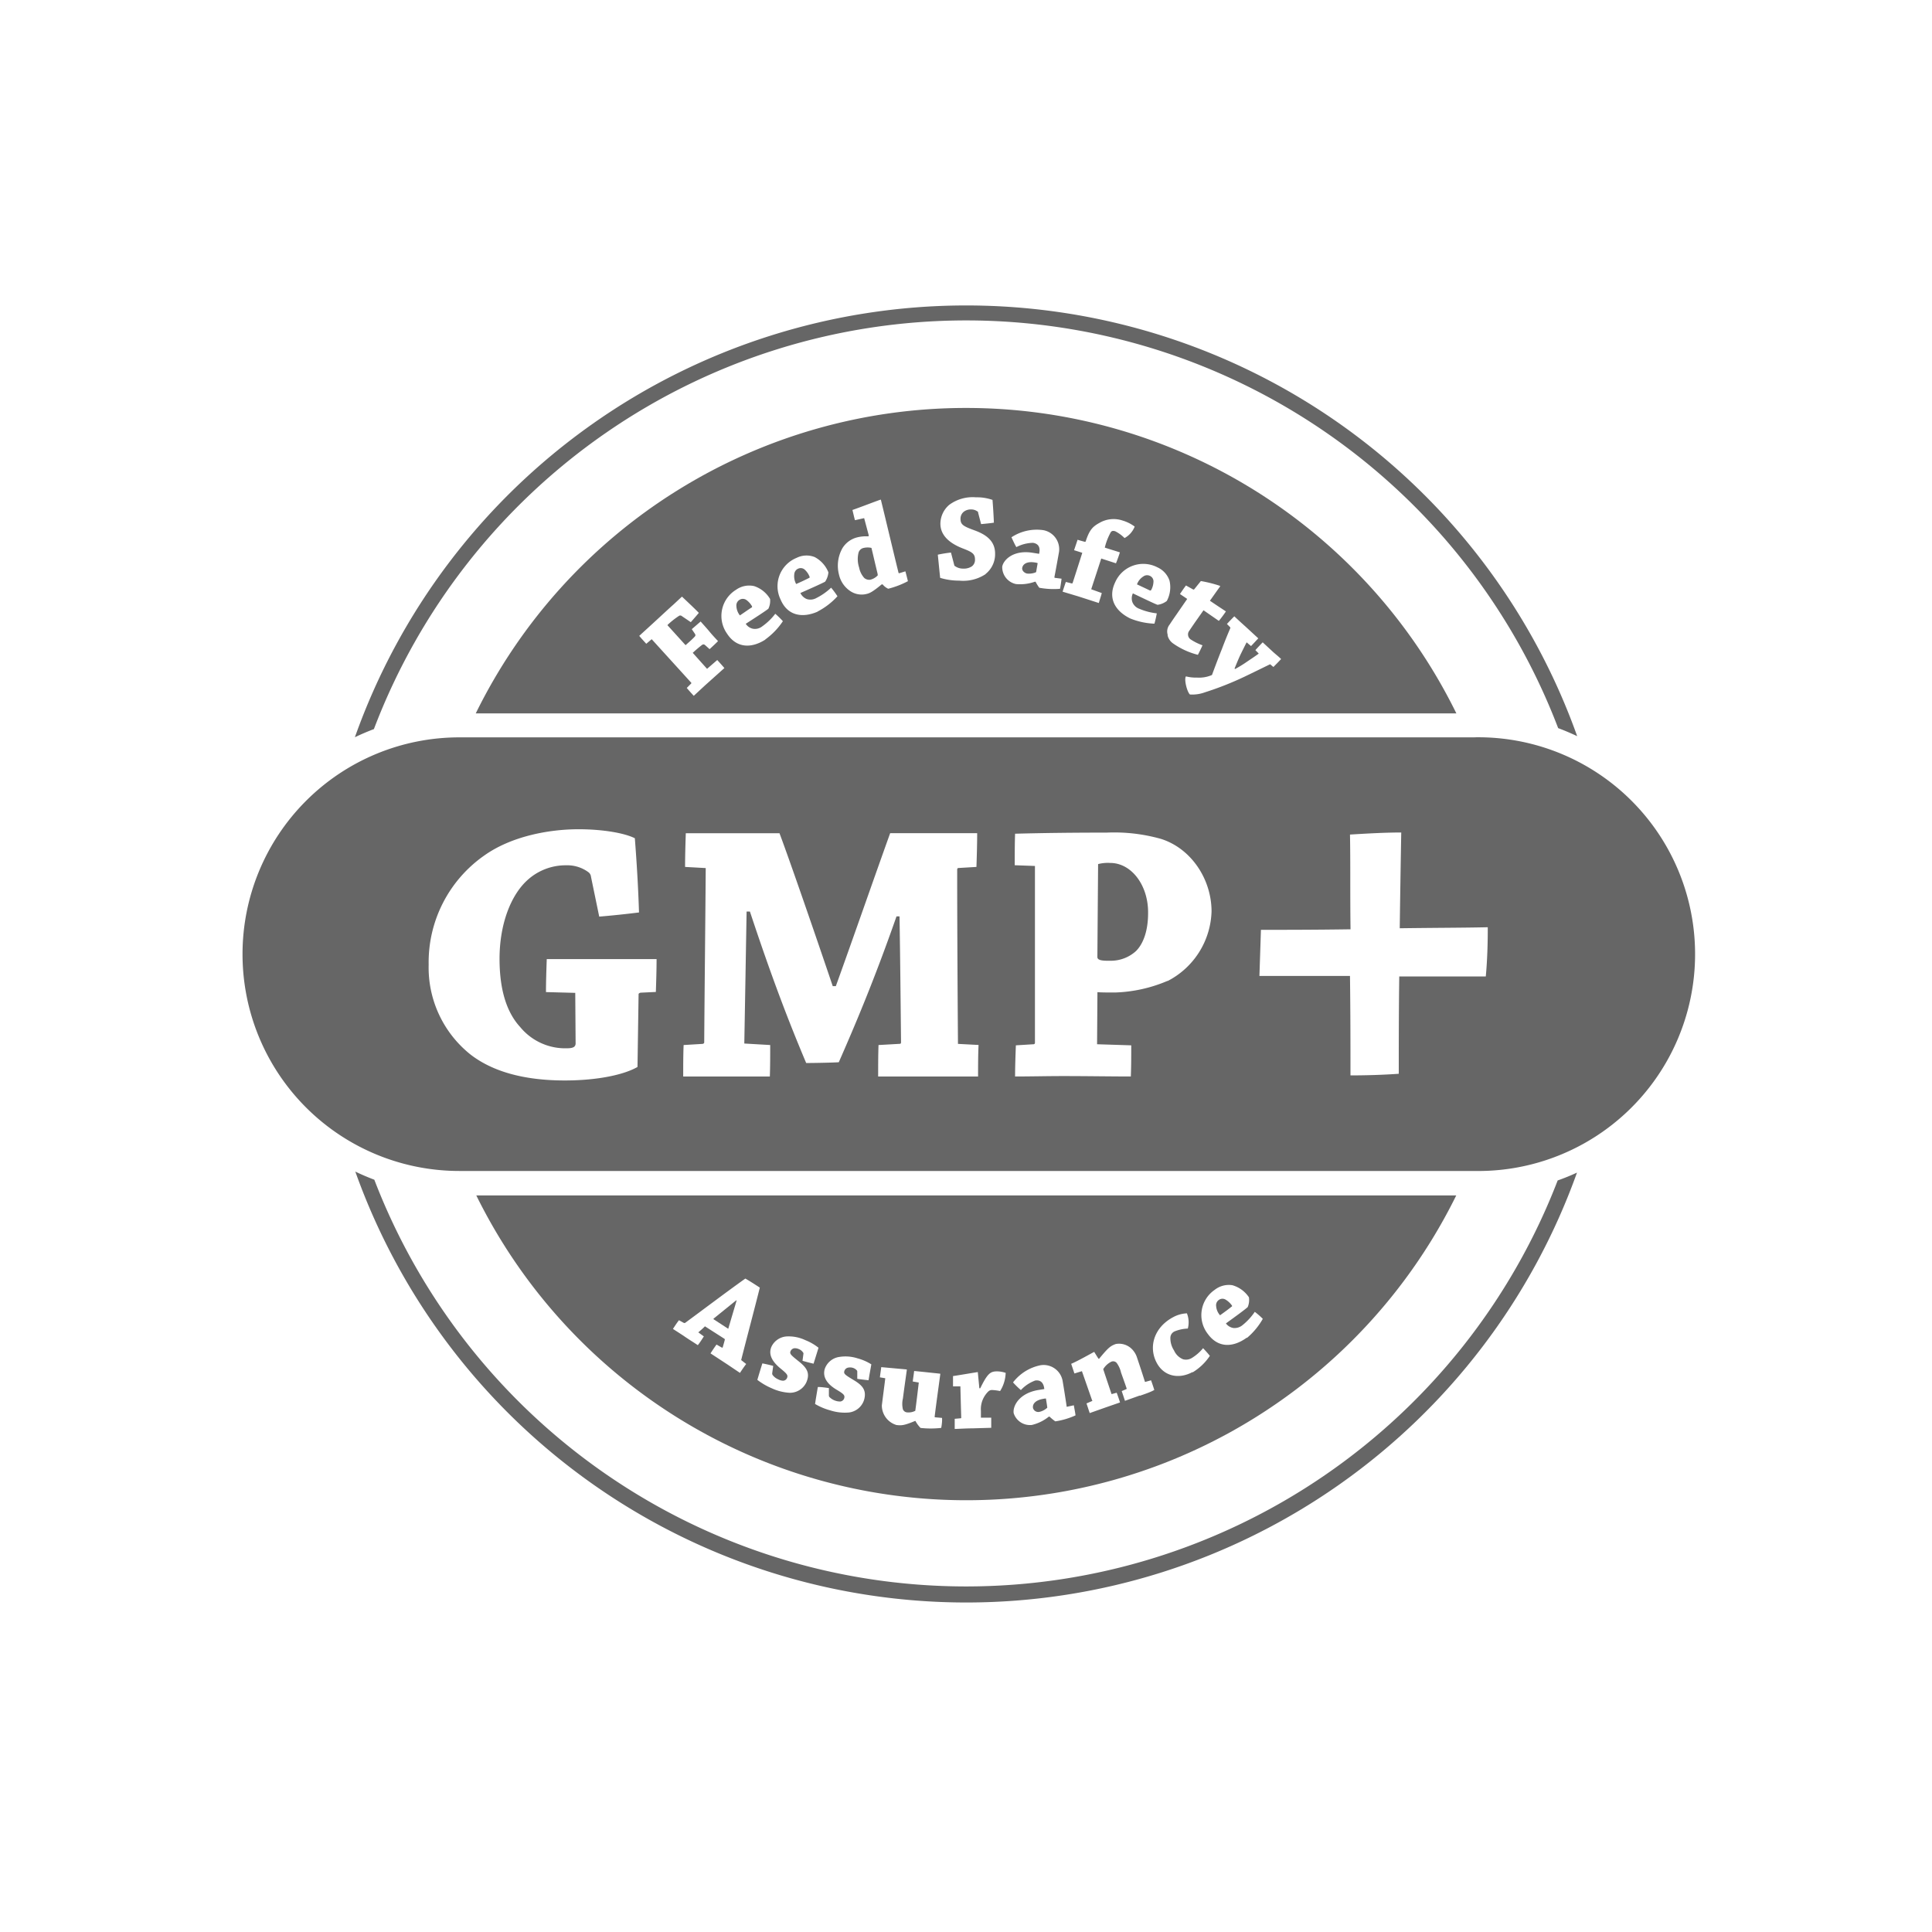
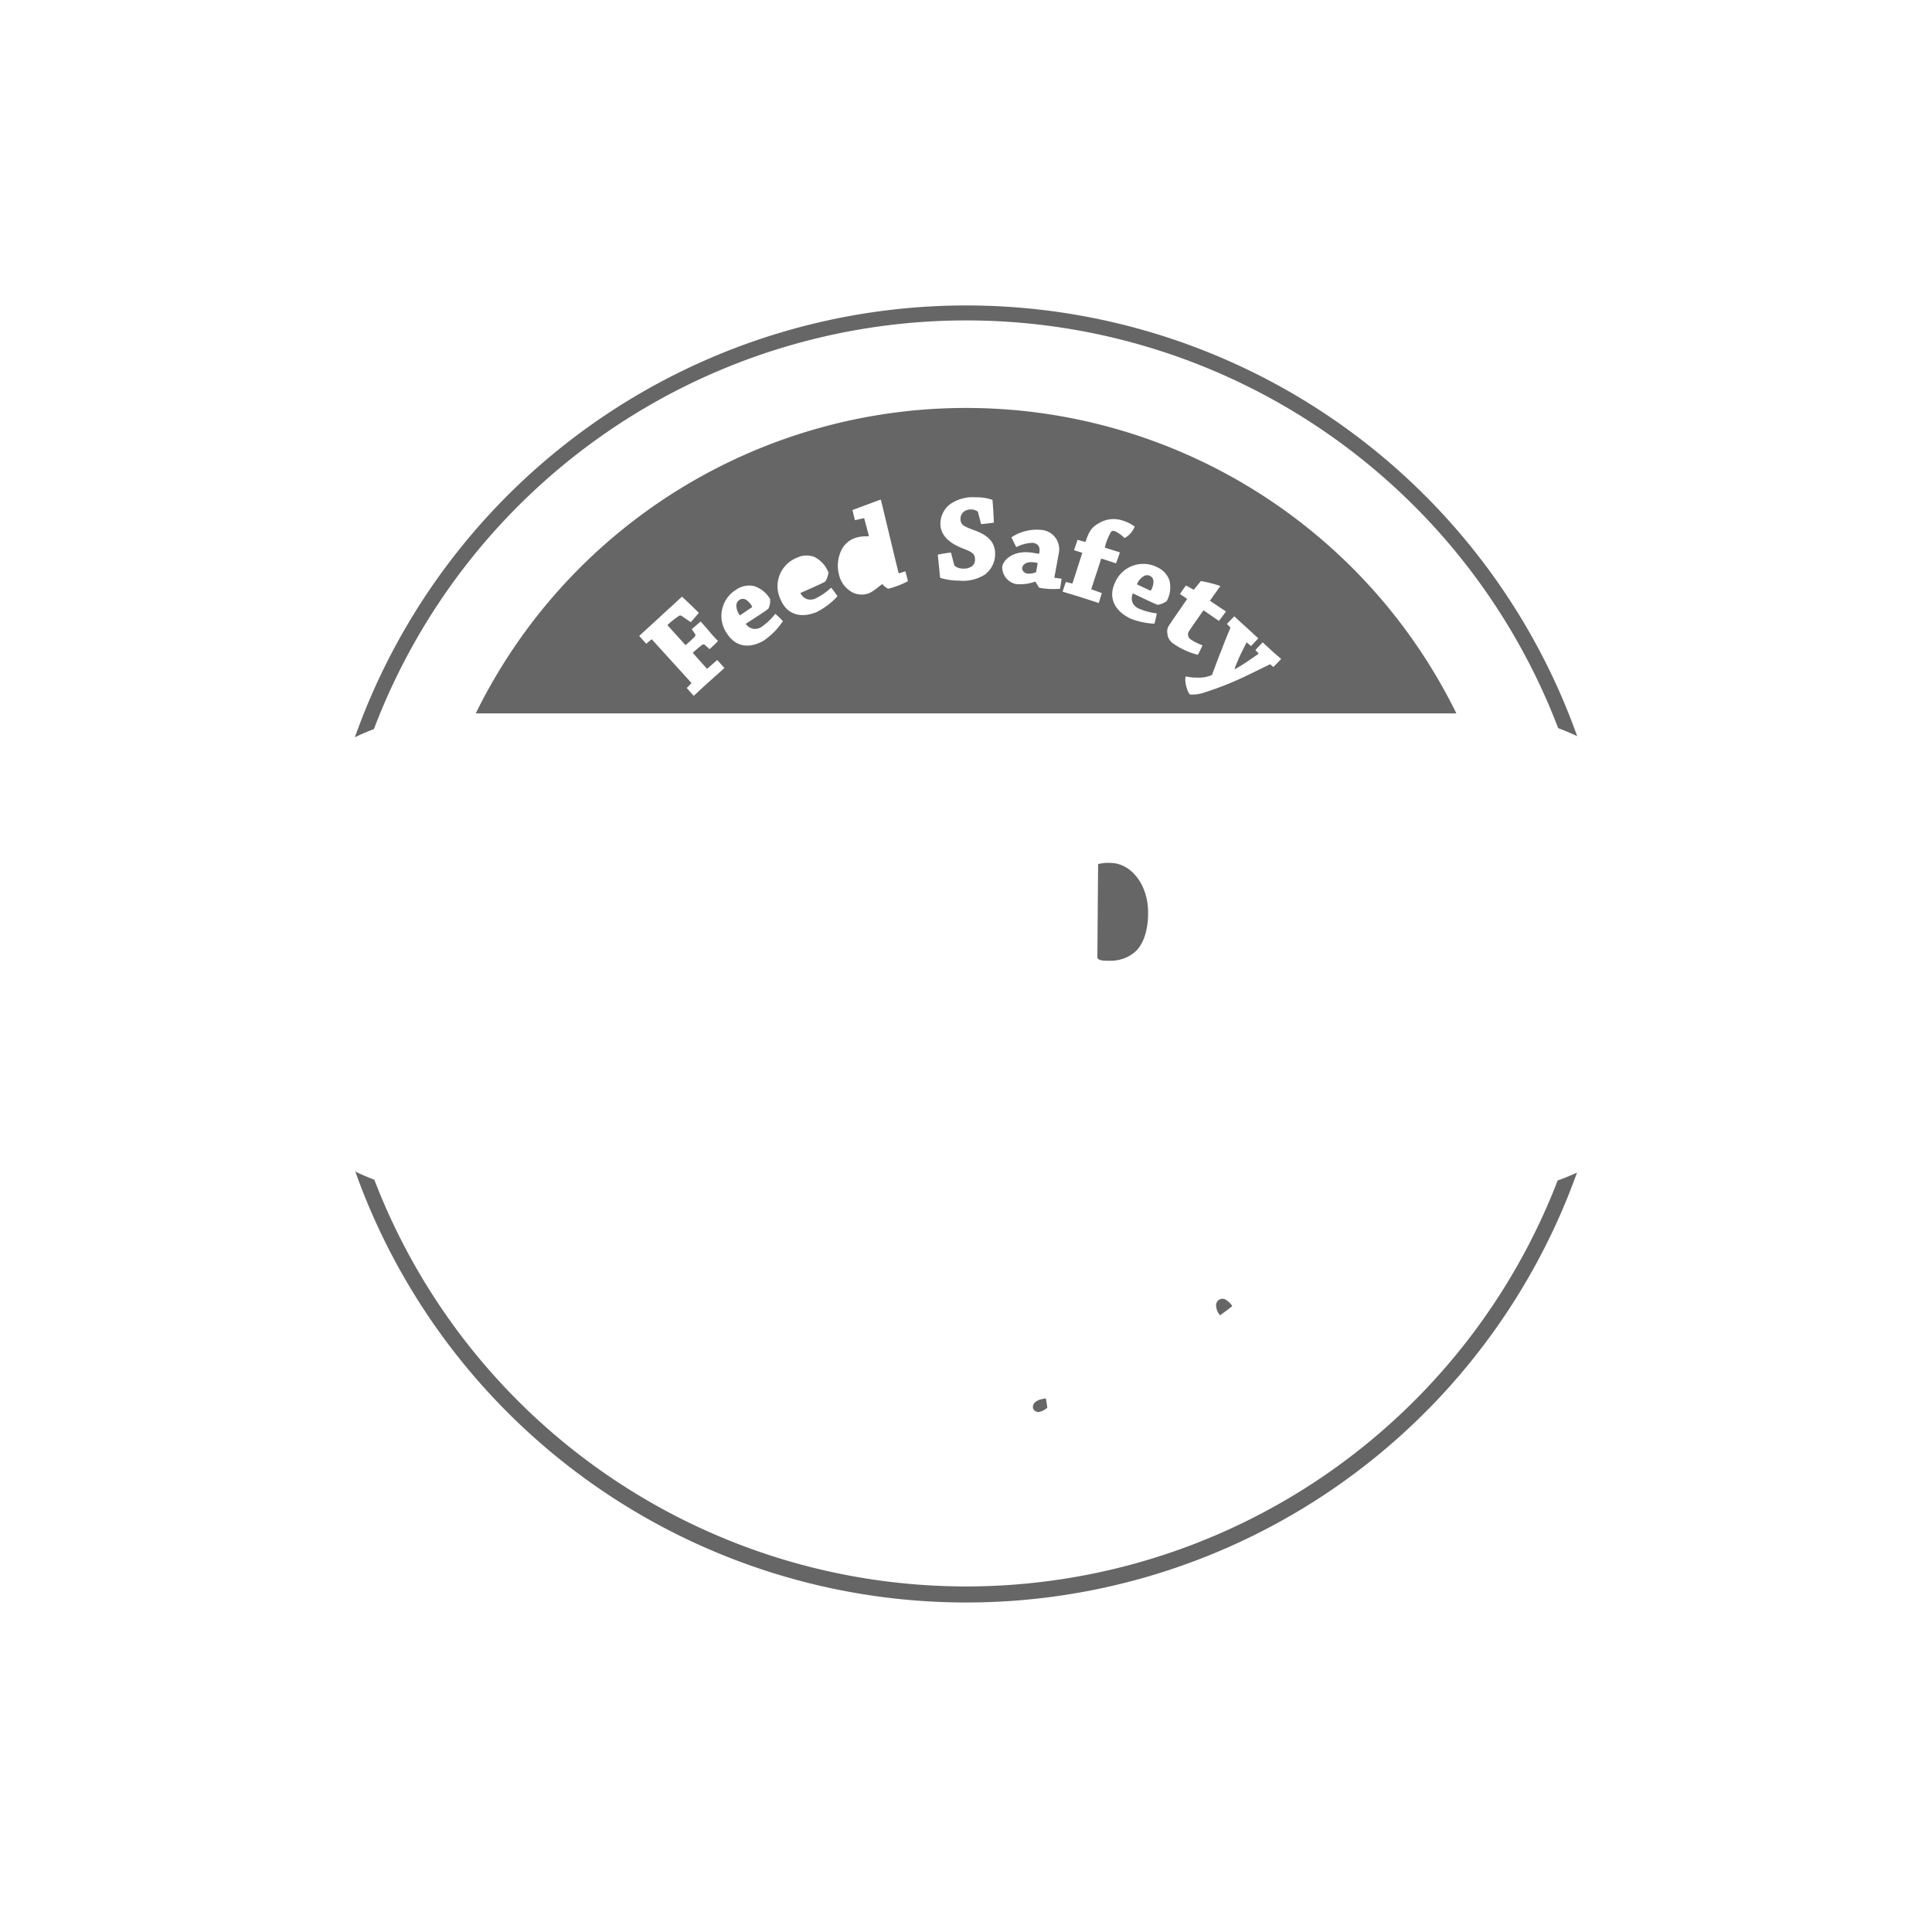
<svg xmlns="http://www.w3.org/2000/svg" id="Ebene_1" data-name="Ebene 1" viewBox="0 0 320 320">
  <defs>
    <style>.cls-1{fill:#666;}</style>
  </defs>
  <path class="cls-1" d="M183.88,142.93a6.48,6.48,0,0,0-2,.19l-.12,15.4c0,.62,1.12.62,2.17.61a6.17,6.17,0,0,0,4.23-1.61c1.3-1.3,2-3.54,2-6.27C190.22,146.66,187.42,142.93,183.88,142.93Z" />
-   <path class="cls-1" d="M244.26,122.13l-168.18,0a35.91,35.91,0,0,0,0,71.82l168.16,0a35.92,35.92,0,1,0,0-71.83ZM108.63,164.3l-2.55.12c-.18.06-.31.13-.31.25l-.18,12.05c-2.11,1.23-6.4,2.23-12,2.24-7,0-12.11-1.56-15.65-4.29A18.42,18.42,0,0,1,71,159.77a21.58,21.58,0,0,1,9.31-18.14c4.41-3.1,10.56-4.28,15.52-4.28,4,0,7.58.62,9.32,1.49.31,4,.56,8.14.69,12.29-2.06.26-4.42.51-6.59.69l-1.36-6.58h0a1.09,1.09,0,0,0-.38-.74,5.89,5.89,0,0,0-3.72-1.18,9.39,9.39,0,0,0-6.46,2.48c-2.79,2.55-4.59,7.39-4.59,13,0,5.28,1.24,8.94,3.41,11.3a9.66,9.66,0,0,0,7.7,3.53c1.12,0,1.43-.24,1.49-.74l-.06-8.44-4.85-.13c0-1.67.07-3.79.13-5.46h18.19C108.75,160.51,108.69,162.56,108.63,164.3Zm53.34,14H145.45c0-1.68,0-3.6.06-5.21l3.54-.2c.13,0,.19-.11.19-.25-.07-6.51-.13-13.4-.25-20.86h-.5c-3.78,10.81-7,18.32-9.56,24.16-.87.06-3.48.12-5.4.13-2.86-6.78-5.65-14-9.32-25.09h-.55c-.13,7.64-.25,14.72-.38,21.86l4.29.25c0,1.6,0,3.54-.06,5.21H113.16c0-1.68,0-3.6.07-5.21l3.16-.19c.19-.06.25-.13.25-.25.06-8.88.19-20.11.25-28.87l-3.42-.19c0-1.73.06-3.85.12-5.58h15.52c1.87,5,6,17,8.82,25.33h.51c3-8.32,6.45-18.26,9-25.34h14.41c0,1.74-.06,3.79-.12,5.59l-3,.18c-.13,0-.19.13-.19.31,0,8.82.06,19.5.13,28.82l3.41.18C162,174.73,162,176.65,162,178.33Zm31.42-15.84a24,24,0,0,1-8.7,1.93c-.81,0-2.48,0-2.92-.06l-.06,8.63,5.66.18c0,1.62,0,3.47-.07,5.16-3.1,0-7.39-.07-11.17-.07-2.67,0-5.53.07-8,.07,0-1.68.07-3.54.13-5.16l2.92-.18a.23.23,0,0,0,.24-.25V143.43l-3.35-.12h0c0-1.68,0-3.6.06-5.22,4.47-.12,9.94-.19,15.09-.18a28.58,28.58,0,0,1,9.12,1.05c5,1.61,8.33,6.7,8.33,12A13.41,13.41,0,0,1,193.39,162.49Zm52.7-.73H231.76c-.08,5.75-.08,11.58-.08,16.12-2.49.18-5.4.27-8,.27,0-4.38,0-10.13-.08-16.47h-15c.08-2.41.17-5.15.25-7.64,3.52,0,9,0,14.84-.09-.08-5.57,0-11.14-.09-15.69,2.75-.17,5.93-.35,8.49-.34-.08,4.37-.17,10-.25,15.86,5.49-.08,10.81-.08,14.58-.17C246.43,156.1,246.34,159.18,246.09,161.76Z" />
  <path class="cls-1" d="M173.24,231.64a2,2,0,0,0-.43.05c-1.35.22-1.83.89-1.71,1.54a.91.91,0,0,0,1.06.62,2.82,2.82,0,0,0,1.29-.68.13.13,0,0,0,0-.13C173.39,232.55,173.32,232.16,173.24,231.64Z" />
-   <path class="cls-1" d="M118.21,218.39c-.06.06-.06.1,0,.13l2.41,1.57c.4-1.37.91-3.06,1.39-4.7l-.09,0Z" />
-   <path class="cls-1" d="M78.89,198a90.47,90.47,0,0,0,162.31,0Zm43.68,29.4L120.49,226l-2.81-1.84c.33-.5.66-1,1-1.46l.89.51s.11,0,.12,0c.09-.32.29-1,.36-1.3a.16.16,0,0,0-.07-.17l-3.22-2.06c-.32.34-.79.73-1.1,1l.92.67c-.31.47-.63,1-1,1.45-.69-.46-1.58-1-2.42-1.59l-1.7-1.1c.33-.5.65-1,1-1.44l.83.46s.1,0,.16,0c2.89-2.12,7-5.23,10-7.36.33.18,1.12.66,2.4,1.5-.89,3.57-2.23,8.59-3.09,12l.83.65C123.23,226.4,122.88,226.9,122.57,227.38ZM133,224a1.45,1.45,0,0,0-.65-.53,1.6,1.6,0,0,0-.79-.16.82.82,0,0,0-.63.51c-.17.42.11.66,1.4,1.69s1.89,1.92,1.23,3.44a3,3,0,0,1-2.74,1.74,8,8,0,0,1-3-.75,10.91,10.91,0,0,1-2.38-1.39c.27-.92.55-1.84.83-2.73.58.11,1.2.25,1.8.42l-.17,1.21a.48.48,0,0,0,.06.28,2.24,2.24,0,0,0,.93.73,1.89,1.89,0,0,0,.78.23.72.72,0,0,0,.68-.44c.21-.48,0-.71-1.1-1.61-1.49-1.23-2-2.43-1.45-3.63a3,3,0,0,1,2.66-1.66,6.47,6.47,0,0,1,2.95.63,8.42,8.42,0,0,1,2.16,1.25c-.27.88-.54,1.76-.82,2.64-.62-.15-1.23-.3-1.83-.48l.15-1.13A.27.27,0,0,0,133,224Zm10.86,4.61c-.62-.06-1.25-.14-1.87-.23v-1.14a.33.33,0,0,0-.07-.26,1.44,1.44,0,0,0-.72-.44,1.58,1.58,0,0,0-.8,0,.81.81,0,0,0-.56.59c-.12.43.19.63,1.6,1.48s2.13,1.66,1.68,3.25a3,3,0,0,1-2.48,2.09,7.84,7.84,0,0,1-3.1-.34,10.05,10.05,0,0,1-2.54-1.07c.14-.94.3-1.88.46-2.81.59,0,1.21.09,1.83.18v1.22h0a.41.41,0,0,0,.1.27,2.46,2.46,0,0,0,1,.61,2.34,2.34,0,0,0,.81.12.77.77,0,0,0,.63-.54c.13-.49-.06-.7-1.31-1.44-1.65-1-2.27-2.15-1.92-3.4a3,3,0,0,1,2.42-2,6.48,6.48,0,0,1,3,.23,8.24,8.24,0,0,1,2.3,1C144.19,226.75,144,227.68,143.87,228.58Zm12,7.9a15.47,15.47,0,0,1-3.39,0,5,5,0,0,1-.84-1.15h-.08c-1.82.76-2.24.76-3.06.67a3.39,3.39,0,0,1-2.43-3.24c.19-1.56.41-3.18.57-4.51l-.89-.15c.06-.56.16-1.15.22-1.69l4.19.38s.05,0,.05.08c-.2,1.44-.46,3.24-.65,4.74a3.84,3.84,0,0,0,0,1.79.82.82,0,0,0,.77.51,2.35,2.35,0,0,0,1.28-.27c.19-1.39.43-3.43.58-4.68l-1-.17c.07-.58.17-1.2.23-1.74.79.07,4,.41,4.33.45,0,0,0,.07,0,.09-.29,2.17-.64,4.62-.93,7,0,.07,0,.12.07.13l1.15.1C156.07,235.31,156,235.93,155.9,236.48Zm9.77-6.11a8.11,8.11,0,0,0-1.32-.17.88.88,0,0,0-.57.2,4.11,4.11,0,0,0-1,1.48,4,4,0,0,0-.27,1.76c0,.36,0,.83,0,1.14h1.71c0,.54,0,1.14,0,1.68l-3.13.09c-.89,0-2,.07-2.92.1,0-.55,0-1.16,0-1.68l1-.09a.09.09,0,0,0,.08-.08c-.05-1.67-.1-3.58-.14-5.21h-1.22c0-.56,0-1.18,0-1.7.93-.13,4-.66,4.11-.66a0,0,0,0,1,0,.05c.08.88.17,1.74.25,2.63h.15c1.21-2.47,1.68-2.77,2.71-2.8a4.63,4.63,0,0,1,1.5.25A6,6,0,0,1,165.67,230.37Zm9.13,5a7.53,7.53,0,0,1-.93-.77l-.1,0a7.06,7.06,0,0,1-2.83,1.39,2.84,2.84,0,0,1-3-1.94c-.19-1.12.83-3.3,4.07-3.85l1-.16c-.1-1-.59-1.55-1.51-1.41a6.09,6.09,0,0,0-2.37,1.58,14.12,14.12,0,0,1-1.3-1.27,7.64,7.64,0,0,1,4.59-2.85A3.2,3.2,0,0,1,176,228.7c.23,1.34.53,3.28.66,4.16,0,.13,0,.17.13.13l1.07-.23c.09.54.22,1.15.28,1.67A12.46,12.46,0,0,1,174.8,235.42Zm14-4.25-2.43.87c-.17-.51-.36-1.1-.54-1.61l.77-.33a.1.1,0,0,0,.05-.1c-.27-.81-.67-1.9-.93-2.64a4.35,4.35,0,0,0-.74-1.62.77.77,0,0,0-.89-.17,3.17,3.17,0,0,0-1.32,1.23c.38,1.16,1,3,1.38,4.13l.85-.23c.19.52.39,1.09.55,1.61l-2.45.85-2.57.91c-.17-.5-.36-1.09-.53-1.6l.93-.4c.06,0,.06-.06,0-.1l-1.69-4.84-1.24.38h0c-.18-.52-.37-1.11-.54-1.6,1-.4,3.65-1.91,3.77-1.95s.05,0,.06,0c.24.38.45.74.7,1.11h.1c1.49-1.81,1.86-2.12,2.76-2.44a3,3,0,0,1,2.53.71,3.48,3.48,0,0,1,1,1.58c.45,1.33.89,2.67,1.31,4l1-.28c.18.5.38,1.09.54,1.6C190.61,230.56,189.67,230.88,188.83,231.17Zm8.73-3.88c-2.22,1.19-4.7.73-5.91-1.56-1.37-2.57-.49-5.83,2.74-7.55a5.23,5.23,0,0,1,2.27-.63,4,4,0,0,1,.15,2.52,6.51,6.51,0,0,0-2.19.47,1.18,1.18,0,0,0-.7,1.1,3.71,3.71,0,0,0,.61,2.06,2.77,2.77,0,0,0,1.5,1.46,1.86,1.86,0,0,0,1.47-.23,7.47,7.47,0,0,0,1.84-1.61c.38.41.81.87,1.12,1.27A9.06,9.06,0,0,1,197.56,227.29Zm9-5.7c-2.21,1.6-4.7,1.76-6.43-.62a5.07,5.07,0,0,1,1.13-7.31h0a3.78,3.78,0,0,1,2.92-.77,4.91,4.91,0,0,1,2.75,2,3,3,0,0,1-.2,1.62c-.41.39-2.12,1.63-3.61,2.71a1.93,1.93,0,0,0,1.25.76,2.07,2.07,0,0,0,1.53-.5,9.87,9.87,0,0,0,2-2.18,12.56,12.56,0,0,1,1.33,1.16A11.58,11.58,0,0,1,206.55,221.59Z" />
  <path class="cls-1" d="M204,216.17a3.44,3.44,0,0,0-1-.91,1,1,0,0,0-1.12.05,1.05,1.05,0,0,0-.45,1,2.53,2.53,0,0,0,.65,1.54c.58-.42,1.4-1,1.87-1.4C204.1,216.39,204.1,216.29,204,216.17Z" />
-   <path class="cls-1" d="M144.34,90.75a2.88,2.88,0,0,0-1.27,0,1.12,1.12,0,0,0-.87.79,4.49,4.49,0,0,0,.1,2.47,3.55,3.55,0,0,0,.85,1.72,1.26,1.26,0,0,0,1,.29,2.49,2.49,0,0,0,1.19-.68c.05,0,.05-.16,0-.38C145,93.57,144.68,92.16,144.34,90.75Z" />
  <path class="cls-1" d="M169.31,94.07c-.07.47.41.86.81.93a3,3,0,0,0,1.45-.21.22.22,0,0,0,.06-.12c.08-.48.15-.87.24-1.4a2.13,2.13,0,0,0-.42-.1C170.1,92.94,169.42,93.42,169.31,94.07Z" />
  <path class="cls-1" d="M124.52,100.36a3.22,3.22,0,0,0-.92-1,1,1,0,0,0-1.12,0,1.06,1.06,0,0,0-.51,1,2.65,2.65,0,0,0,.58,1.57c.6-.39,1.44-1,1.93-1.3C124.58,100.59,124.6,100.49,124.52,100.36Z" />
-   <path class="cls-1" d="M134.07,95.47a3.06,3.06,0,0,0-.75-1.09,1,1,0,0,0-1.1-.2,1.07,1.07,0,0,0-.66.91,2.65,2.65,0,0,0,.31,1.64c.67-.29,1.59-.72,2.13-1C134.11,95.71,134.13,95.6,134.07,95.47Z" />
  <path class="cls-1" d="M190.48,95.39a1.06,1.06,0,0,0-1.11.09,2.57,2.57,0,0,0-1.05,1.31c.7.33,1.41.66,2.12,1,.11.06.2,0,.26-.12a3.08,3.08,0,0,0,.35-1.28A1,1,0,0,0,190.48,95.39Z" />
  <path class="cls-1" d="M160,67.57a90.42,90.42,0,0,0-81.2,50.59l162.42,0A90.43,90.43,0,0,0,160,67.57ZM117,113.32c-.72.65-1.47,1.36-2.09,1.93-.4-.43-.78-.86-1.16-1.3l.74-.75a.09.09,0,0,0,0-.12l-6.55-7.21-.9.76c-.38-.43-.81-.88-1.16-1.31.56-.52,1.36-1.24,2-1.83.47-.42,3.24-3,3.58-3.28.62-.57,1.14-1.07,1.5-1.39.93.89,1.88,1.76,2.79,2.69-.38.46-.86,1-1.33,1.54l-1.48-1a.4.4,0,0,0-.54,0,13.15,13.15,0,0,0-1.74,1.37.69.69,0,0,0-.11.13l3,3.31c.49-.43,1-.87,1.43-1.32.27-.25.24-.39.09-.61l-.49-.72,1.47-1.27c.46.53,1,1.11,1.46,1.67s1,1.13,1.42,1.58c-.46.46-.93.9-1.4,1.33l-.71-.64c-.22-.2-.38-.19-.62,0-.51.4-1,.82-1.46,1.25l2.37,2.65,1.69-1.46c.39.43.81.89,1.18,1.33Zm9.79-7.4c-2.29,1.48-4.79,1.49-6.39-1a5.08,5.08,0,0,1,1.52-7.24,3.75,3.75,0,0,1,3-.6,4.81,4.81,0,0,1,2.63,2.13,3,3,0,0,1-.28,1.61c-.43.36-2.2,1.5-3.75,2.5a1.86,1.86,0,0,0,1.2.82,1.94,1.94,0,0,0,1.55-.41,9.85,9.85,0,0,0,2.14-2.07,14.73,14.73,0,0,1,1.26,1.23A11.76,11.76,0,0,1,126.75,105.92Zm8.65-4.62c-2.5,1.1-5,.72-6.15-2a5.06,5.06,0,0,1,2.65-6.9,3.67,3.67,0,0,1,3-.13,4.92,4.92,0,0,1,2.27,2.53,3.26,3.26,0,0,1-.54,1.54c-.49.28-2.42,1.14-4.1,1.88a2,2,0,0,0,1.05,1,2,2,0,0,0,1.6-.17,10.23,10.23,0,0,0,2.44-1.71,13.35,13.35,0,0,1,1.05,1.42A11.82,11.82,0,0,1,135.4,101.3Zm11.69-3.78a2.56,2.56,0,0,1-.94-.73l-.15,0c-1.57,1.29-2,1.46-2.48,1.58a3.37,3.37,0,0,1-2.59-.38,4.44,4.44,0,0,1-2-2.79,5.9,5.9,0,0,1,.55-4.38A4,4,0,0,1,142,89a6,6,0,0,1,1.79-.16l.12-.1c-.24-.9-.51-1.92-.78-2.92l-1.52.34c-.16-.56-.28-1.14-.42-1.69,1.16-.4,4.41-1.65,4.63-1.7a.07.07,0,0,1,.08,0c.79,3.21,2,8.35,2.9,12,0,.12.09.19.16.17l1-.31c.14.49.29,1.12.42,1.63A14.4,14.4,0,0,1,147.09,97.52Zm16.15-2.45a6.71,6.71,0,0,1-4.4,1.1,10.6,10.6,0,0,1-3.16-.46c-.14-1.3-.26-2.58-.39-3.84.72-.15,1.44-.27,2.18-.35l.54,2.06c0,.06.06.17.12.18a2.28,2.28,0,0,0,1.37.42,2.4,2.4,0,0,0,1.44-.38,1.34,1.34,0,0,0,.51-1.11c0-1-.49-1.26-2.09-1.88-2.08-.82-3.67-2.11-3.64-4.13a4.15,4.15,0,0,1,1.46-3.06,6.52,6.52,0,0,1,4.42-1.25,7.75,7.75,0,0,1,2.75.43c.1,1.25.18,2.53.23,3.77-.63.1-1.39.17-2.12.24L162,84.88c0-.09,0-.13-.09-.16a1.75,1.75,0,0,0-1-.34,1.94,1.94,0,0,0-1.24.35,1.47,1.47,0,0,0-.58,1.17c0,1,.43,1.25,2.34,1.95,2.26.82,3.42,2,3.39,3.94A4.18,4.18,0,0,1,163.24,95.07Zm12.33,2.45a13,13,0,0,1-3.47-.17,6.71,6.71,0,0,1-.62-1h-.11a7.33,7.33,0,0,1-3.13.39A2.87,2.87,0,0,1,166,93.86c.19-1.12,1.86-2.85,5.11-2.29l1,.16c.23-1-.05-1.66-1-1.82a6.17,6.17,0,0,0-2.77.71c-.29-.49-.56-1.09-.81-1.63a7.61,7.61,0,0,1,5.27-1.18,3.21,3.21,0,0,1,2.61,3.59c-.24,1.35-.59,3.28-.76,4.15,0,.12,0,.16.09.16l1.09.14C175.76,96.38,175.68,97,175.57,97.52Zm6.4,2.36-3.38-1.09L176,98c.18-.56.35-1.09.54-1.61l1,.25a.15.15,0,0,0,.12-.08c.54-1.67,1.08-3.35,1.6-5l-1.36-.43c.2-.6.41-1.2.58-1.73.38.12.86.25,1.2.34.08,0,.13,0,.16-.12.57-1.73,1.07-2.37,2.24-3a4.66,4.66,0,0,1,3.86-.4,6.33,6.33,0,0,1,2,1,3.71,3.71,0,0,1-1.68,1.9A5.94,5.94,0,0,0,184.73,88c-.31-.1-.55-.11-.74.13a10.15,10.15,0,0,0-1,2.57c.84.28,1.77.55,2.5.79-.18.57-.42,1.25-.65,1.81l-2.44-.79c-.44,1.38-1.19,3.63-1.66,5.09l1.75.63C182.34,98.81,182.14,99.35,182,99.88Zm9.72.3c-.53-.19-2.43-1.11-4.09-1.9a1.91,1.91,0,0,0-.08,1.45,1.94,1.94,0,0,0,1.16,1.11,10.24,10.24,0,0,0,2.88.75,16.3,16.3,0,0,1-.39,1.71,11.88,11.88,0,0,1-4-.86c-2.45-1.19-3.78-3.32-2.5-6a5.08,5.08,0,0,1,7-2.47,3.73,3.73,0,0,1,2,2.21,4.84,4.84,0,0,1-.45,3.36A3.19,3.19,0,0,1,191.69,100.18Zm1.69,5h0a1.83,1.83,0,0,1,.32-1.75c.65-1,1.22-1.78,1.36-2l1.54-2.23-1.2-.81c.33-.49.67-1,1-1.42.35.21.81.45,1.17.66a.16.16,0,0,0,.21-.05l1.08-1.34a21.39,21.39,0,0,1,3.18.8s0,0,0,.11c-.28.36-1.35,1.9-1.68,2.35.87.6,1.84,1.23,2.65,1.77a18.78,18.78,0,0,1-1.17,1.57l-2.54-1.76-1,1.42c-.49.69-.91,1.31-1.43,2.08a1,1,0,0,0,.26,1.3,9,9,0,0,0,2,1c-.22.52-.51,1.09-.76,1.58a12.54,12.54,0,0,1-4.13-1.9A2.27,2.27,0,0,1,193.38,105.18Zm17.52,5.31-.57-.47c-1.42.69-2.84,1.39-4.26,2.07a51.9,51.9,0,0,1-6.54,2.58,6.12,6.12,0,0,1-2.48.36c-.5-.46-1-2.57-.66-3a6.7,6.7,0,0,0,1.84.2,5.3,5.3,0,0,0,2.47-.43c.59-1.59,1.05-2.82,1.66-4.34.49-1.31,1-2.54,1.37-3.4a.28.28,0,0,0,0-.15l-.55-.56c.39-.43.84-.89,1.22-1.27.48.45,1.18,1.1,1.8,1.65l2.17,2c-.36.39-.81.88-1.2,1.28l-.73-.62c-.21.41-.51,1-1,2-.35.75-.64,1.46-1,2.34l.09.08a19.82,19.82,0,0,0,1.94-1.19c.6-.41,1.17-.78,1.91-1.31.06-.06.06-.09,0-.13l-.49-.5c.4-.44.8-.87,1.21-1.29l1.73,1.6c.43.39,1,.83,1.32,1.17C211.72,109.66,211.31,110.08,210.9,110.49Z" />
  <path class="cls-1" d="M61.93,120.76a104.94,104.94,0,0,1,196.15-.16c1.08.4,2.12.85,3.15,1.33a107.44,107.44,0,0,0-202.45.18C59.81,121.61,60.86,121.17,61.93,120.76Z" />
  <path class="cls-1" d="M258,195.52A105,105,0,0,1,62,195.4c-1.07-.41-2.12-.85-3.15-1.35a107.44,107.44,0,0,0,202.35.17C260.16,194.7,259.11,195.13,258,195.52Z" />
</svg>